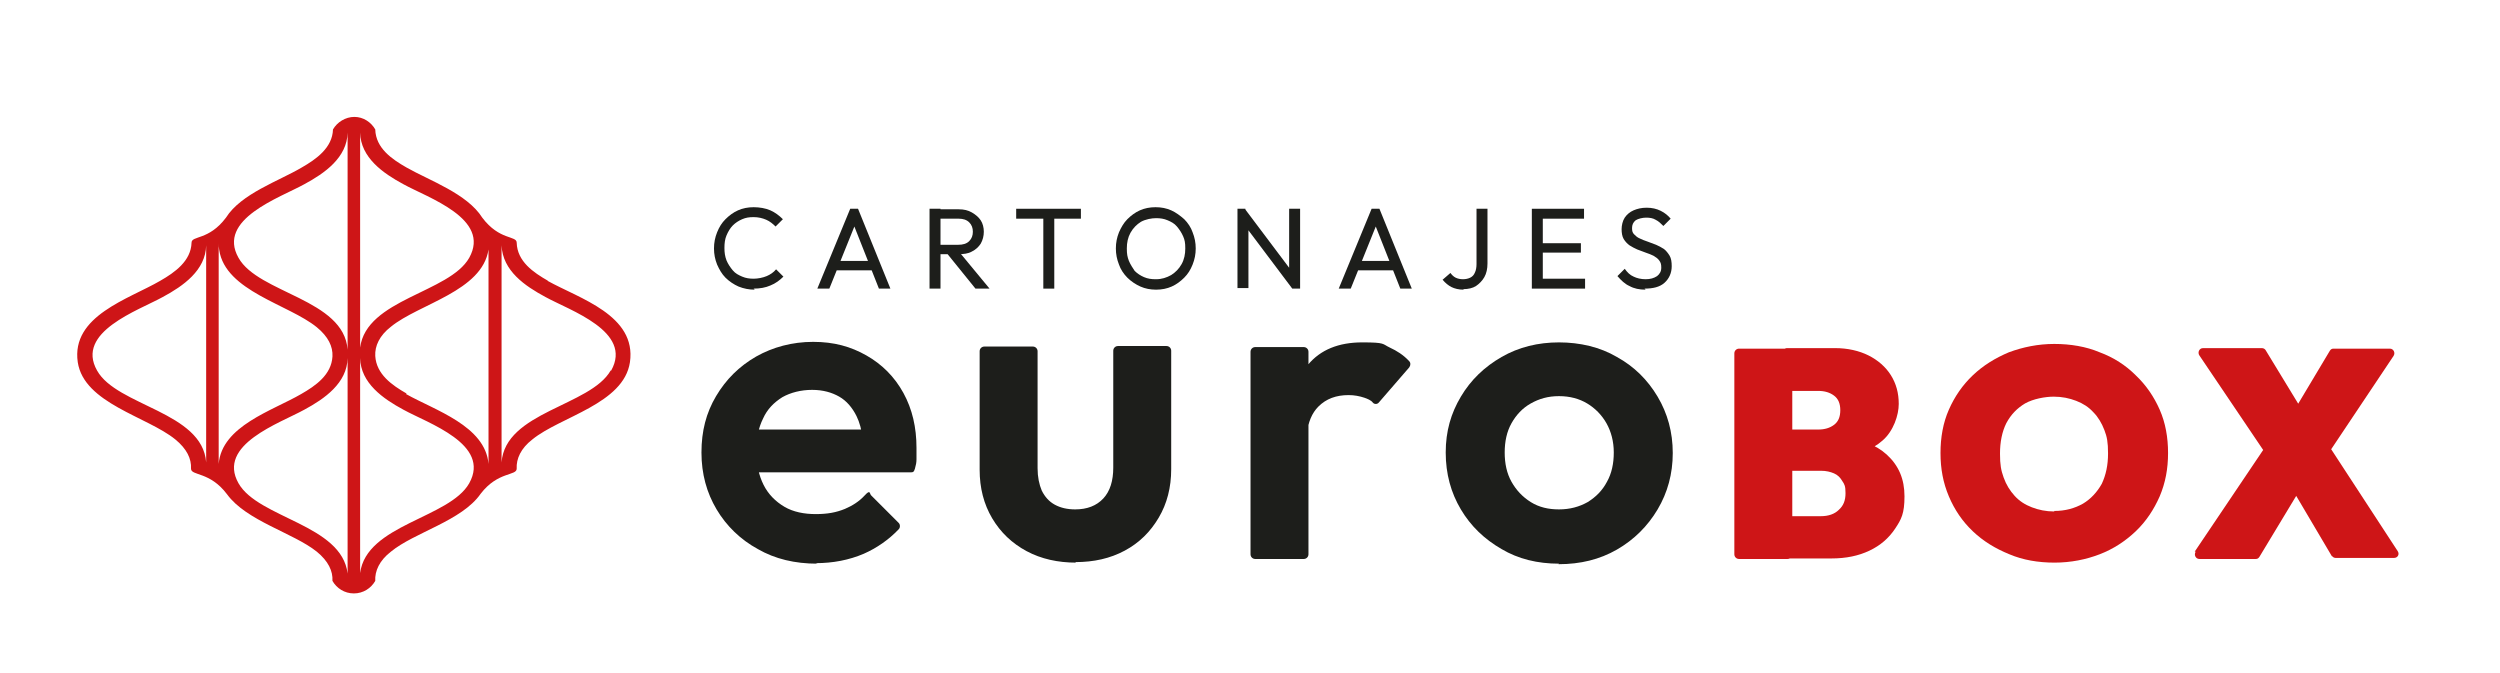
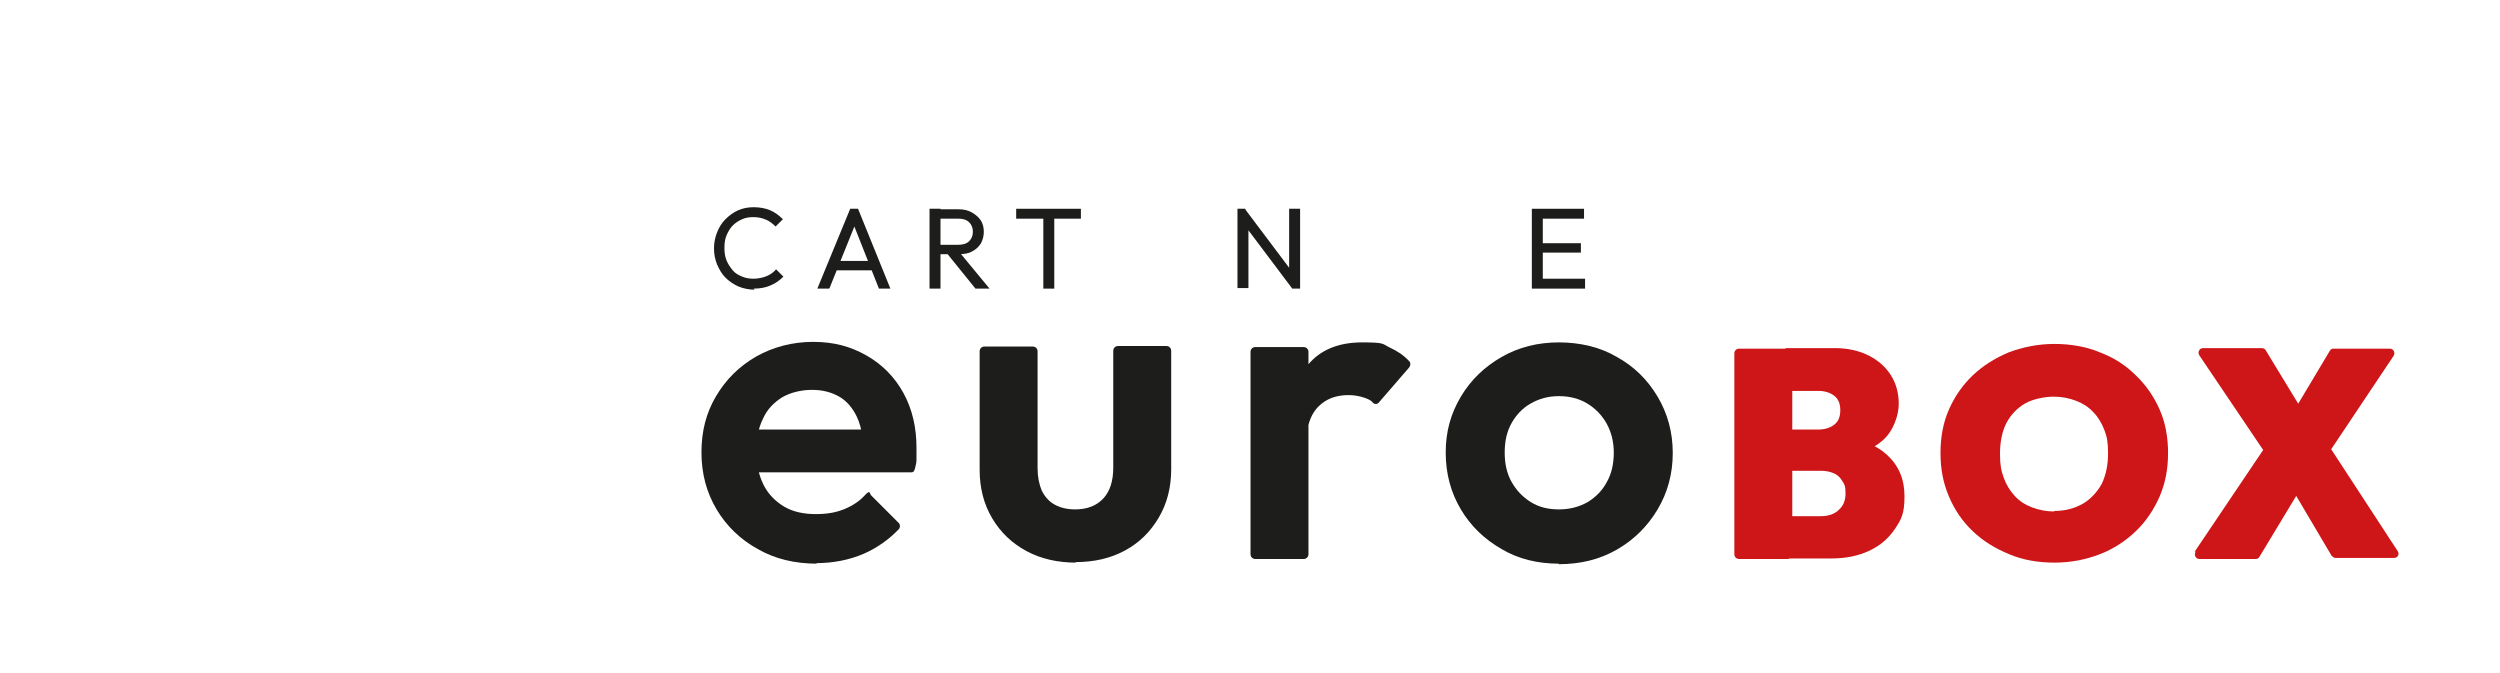
<svg xmlns="http://www.w3.org/2000/svg" id="Capa_1" version="1.1" viewBox="0 0 479 129">
  <defs>
    <style>
      .st0 {
        fill: #1d1e1b;
      }

      .st1 {
        fill: #ce1517;
      }
    </style>
  </defs>
-   <path class="st1" d="M105,53.8c-2.8-1.6-5.9-3.7-6-7.3h0,0c0-1.4-3.3-.4-6.6-4.8h0c-2.9-4.6-10.1-7.1-14.5-9.6-2.8-1.6-5.9-3.7-6-7.3-.8-1.4-2.3-2.4-4-2.4s-3.3,1-4.1,2.4c-.1,3.5-3.2,5.7-6,7.3-4.4,2.6-11.6,5-14.5,9.6h0c-3.3,4.4-6.6,3.4-6.6,4.8-.1,3.5-3.2,5.7-6,7.3-6,3.5-17.1,6.7-15.8,15.6,1.2,7.9,13.3,10.4,18.7,14.8,2.2,1.8,3.1,3.7,3,5.6h0c0,1.4,3.6.5,6.9,4.9h0c3.7,5.1,12.7,7.4,17.2,11,2.2,1.8,3.1,3.7,3,5.6.8,1.4,2.3,2.4,4.1,2.4s3.3-1,4.1-2.4c-.1-1.9.8-3.9,3-5.6,4.5-3.7,13.6-5.9,17.2-11.1h0c3.3-4.3,6.9-3.4,6.9-4.8h0c-.1-1.9.8-3.9,3-5.6,5.4-4.4,17.5-6.8,18.7-14.8,1.3-9-9.7-12.2-15.8-15.6ZM58.3,35.3c3.9-2.1,8.2-5.1,8.3-9.9v42.1c0-.2,0-.3,0-.5-.7-9.7-17.1-10.8-20.9-17.6-4.2-7.4,7.9-11.5,12.6-14.1ZM18.6,71c-4.2-7.4,7.9-11.5,12.6-14.1,3.9-2.1,8.2-5.1,8.3-9.9v42.1c0-.2,0-.3,0-.5-.7-9.7-17.1-10.8-20.9-17.6ZM39.6,89.8c0,0,0-.2,0-.2v.2s0,0,0,0ZM41.9,88.9v-42.3s0,0,0,0c0,.4,0,.8.1,1.3,1.2,7.9,13.3,10.4,18.7,14.8,2.2,1.8,3.1,3.7,3,5.6h0c-.2,3.5-3.2,5.6-6,7.2-5.5,3.2-15.2,6.1-15.8,13.4ZM45.7,92.6c-4.2-7.4,7.9-11.5,12.6-14.1,3.9-2.1,8.2-5.1,8.3-9.9v41.3c-1.1-9.4-17.1-10.6-20.9-17.3ZM66.7,68.2c0,0,0-.2,0-.2v.2s0,0,0,0ZM77.3,35.3c4.7,2.6,16.8,6.6,12.6,14.1-3.8,6.7-19.7,7.9-20.9,17.2V25.4c.1,4.8,4.4,7.8,8.3,9.9ZM89.9,92.6c-3.8,6.7-19.7,7.9-20.9,17.2v-41.2c.1,4.8,4.4,7.8,8.3,9.9,4.7,2.6,16.8,6.6,12.6,14.1ZM77.9,75.4c-2.8-1.6-5.8-3.7-6-7.2h0c-.1-1.9.8-3.9,3-5.6,5.4-4.4,17.5-6.8,18.7-14.8,0-.2,0-.4,0-.6v41.7c-.6-7.3-10.3-10.3-15.8-13.4ZM96.1,89.8v-.2c0,0,0,.2,0,.2h0ZM117,71c-3.9,6.8-20.2,7.9-20.9,17.6,0,.2,0,.3,0,.5v-42.1c.2,4.9,4.5,7.8,8.4,9.9,4.7,2.6,16.8,6.6,12.6,14.1Z" />
  <g>
    <path class="st0" d="M156.6,108c-4.3,0-8.1-.9-11.4-2.8-3.3-1.8-6-4.4-7.9-7.6-1.9-3.2-2.9-6.8-2.9-10.9s.9-7.6,2.8-10.8c1.9-3.2,4.4-5.7,7.7-7.6,3.2-1.8,6.9-2.8,10.9-2.8s7.2.9,10.2,2.6c3,1.7,5.4,4.1,7.1,7.2,1.7,3.1,2.5,6.6,2.5,10.5s0,1.5,0,2.2c0,.6-.1,1.1-.3,1.8s-.4.7-.9.7h-32.6c-.5,0-.9-.3-.9-.8v-6.5c0-.5.4-.9.9-.9h25.6c.8,0,1.2,1,.5,1.5l-1.2.9c-.5.4-1.3,0-1.4-.6-.2-1.7-.6-3.2-1.2-4.4-.8-1.6-1.9-2.9-3.3-3.7-1.4-.8-3.1-1.3-5.2-1.3s-4.1.5-5.7,1.4c-1.6,1-2.9,2.3-3.7,4.1-.9,1.8-1.3,3.9-1.3,6.3s.5,4.6,1.4,6.4c.9,1.8,2.3,3.2,4,4.2,1.7,1,3.8,1.4,6,1.4s3.9-.3,5.6-1c1.4-.6,2.7-1.4,3.8-2.6s.9-.3,1.2,0l5.3,5.3c.3.3.3.9,0,1.2-1.9,2-4.2,3.6-6.7,4.7-2.8,1.2-5.9,1.8-9.2,1.8Z" />
    <path class="st0" d="M206.2,107.8c-3.5,0-6.7-.7-9.5-2.2-2.8-1.5-5-3.6-6.6-6.3-1.6-2.7-2.4-5.8-2.4-9.3v-22.7c0-.5.4-.9.9-.9h9.3c.5,0,.9.4.9.9v22.4c0,1.7.3,3.1.8,4.3.6,1.2,1.4,2.1,2.5,2.7,1.1.6,2.4.9,3.9.9,2.3,0,4.1-.7,5.4-2.1,1.3-1.4,1.9-3.4,1.9-5.9v-22.4c0-.5.4-.9.9-.9h9.3c.5,0,.9.4.9.9v22.7c0,3.5-.8,6.6-2.4,9.3-1.6,2.7-3.7,4.8-6.5,6.3-2.8,1.5-5.9,2.2-9.5,2.2Z" />
    <path class="st0" d="M239.6,106.2v-38.8c0-.5.4-.9.9-.9h9.3c.5,0,.9.4.9.9v38.8c0,.5-.4.9-.9.9h-9.3c-.5,0-.9-.4-.9-.9ZM249.3,83.8l-2.6-1.8c-.3-.2-.4-.5-.4-.8.6-4.7,2-8.5,4.3-11.3,2.4-2.9,5.9-4.3,10.4-4.3s3.8.3,5.3,1c1.3.6,2.6,1.4,3.7,2.6.3.3.3.8,0,1.2l-5.8,6.7c-.3.4-.9.4-1.2,0s-1-.7-1.6-.9c-.9-.3-1.9-.5-3-.5-2.4,0-4.3.7-5.8,2.2-1.2,1.2-2,3-2.2,5.3,0,.7-.8,1-1.4.6Z" />
    <path class="st0" d="M298.7,108c-4.1,0-7.8-.9-11-2.8-3.3-1.9-5.9-4.4-7.8-7.6-1.9-3.2-2.9-6.8-2.9-10.9s1-7.5,2.9-10.7c1.9-3.2,4.5-5.7,7.8-7.6,3.3-1.9,7-2.8,11-2.8s7.9.9,11.1,2.8c3.3,1.8,5.9,4.4,7.8,7.6,1.9,3.2,2.9,6.8,2.9,10.8s-1,7.6-2.9,10.8c-1.9,3.2-4.5,5.8-7.8,7.7-3.3,1.9-7,2.8-11.2,2.8ZM298.7,97.6c2.1,0,3.9-.5,5.5-1.4,1.6-1,2.8-2.2,3.7-3.9.9-1.6,1.3-3.5,1.3-5.6s-.5-4-1.4-5.6c-.9-1.6-2.2-2.9-3.7-3.8-1.5-.9-3.3-1.4-5.4-1.4s-3.8.5-5.4,1.4c-1.6.9-2.8,2.2-3.7,3.8-.9,1.6-1.3,3.5-1.3,5.6s.4,4,1.3,5.6c.9,1.6,2.1,2.9,3.7,3.9,1.6,1,3.4,1.4,5.4,1.4Z" />
    <path class="st1" d="M332.3,106.2v-38.5c0-.5.4-.9.9-.9h9.3c.5,0,.9.4.9.9v38.5c0,.5-.4.9-.9.9h-9.3c-.5,0-.9-.4-.9-.9ZM341.5,106.2v-6.4c0-.5.4-.9.9-.9h6.5c1.4,0,2.6-.4,3.4-1.2.9-.8,1.3-1.8,1.3-3.2s-.2-1.7-.6-2.3c-.4-.7-.9-1.2-1.6-1.5-.7-.3-1.5-.5-2.5-.5h-6.5c-.5,0-.9-.4-.9-.9v-6.1c0-.5.4-.9.9-.9h6c1.2,0,2.2-.3,3-.9.8-.6,1.2-1.5,1.2-2.8s-.4-2.2-1.2-2.8c-.8-.6-1.8-.9-3-.9h-6c-.5,0-.9-.4-.9-.9v-6.4c0-.5.4-.9.9-.9h9.2c2.4,0,4.6.5,6.4,1.4,1.8.9,3.3,2.2,4.3,3.8,1,1.6,1.5,3.4,1.5,5.5s-1,5.2-3.1,7c-1.9,1.7-4.5,2.7-8,3-.5,0-.9-.3-.9-.8v-2c0-.5.4-.9.9-.9,3.8.4,6.7,1.5,8.8,3.4,2.3,2.1,3.4,4.7,3.4,8s-.6,4.4-1.8,6.2c-1.2,1.8-2.8,3.2-4.9,4.2-2.1,1-4.5,1.5-7.3,1.5h-8.5c-.5,0-.9-.4-.9-.9Z" />
    <path class="st1" d="M393.7,107.8c-3.2,0-6.1-.5-8.7-1.6-2.7-1.1-5-2.5-7-4.4-2-1.9-3.5-4.1-4.6-6.7-1.1-2.6-1.6-5.3-1.6-8.3s.5-5.8,1.6-8.3c1.1-2.5,2.6-4.7,4.6-6.6,2-1.9,4.3-3.3,6.9-4.4,2.7-1,5.6-1.6,8.7-1.6s6.1.5,8.7,1.6c2.7,1,5,2.5,6.9,4.4,2,1.9,3.5,4.1,4.6,6.6,1.1,2.5,1.6,5.3,1.6,8.3s-.5,5.7-1.6,8.3c-1.1,2.5-2.6,4.8-4.6,6.7-2,1.9-4.3,3.4-6.9,4.4-2.6,1-5.5,1.6-8.7,1.6ZM393.6,97.9c2.1,0,3.9-.5,5.5-1.4,1.5-.9,2.7-2.2,3.6-3.8.8-1.7,1.2-3.6,1.2-5.8s-.2-3.2-.7-4.5c-.5-1.3-1.2-2.5-2.1-3.4-.9-1-2-1.7-3.3-2.2-1.3-.5-2.7-.8-4.3-.8s-3.9.4-5.5,1.3c-1.5.9-2.7,2.1-3.6,3.8-.8,1.6-1.2,3.6-1.2,5.8s.2,3.2.7,4.6c.5,1.4,1.2,2.5,2.1,3.5.9,1,2,1.7,3.3,2.2,1.3.5,2.7.8,4.3.8Z" />
    <path class="st1" d="M420.5,105.7l13.2-19.6c.2-.3.7-.5,1.1-.3l7.6,3.2c.5.2.7.8.4,1.3l-9.9,16.4c-.2.3-.4.4-.7.4h-10.8c-.7,0-1.1-.8-.7-1.4ZM446.8,106.6l-10.1-17.1c-.2-.3-.4-.4-.7-.4h0c-.3,0-.6-.1-.7-.4l-13.9-20.6c-.4-.6,0-1.4.7-1.4h11.3c.3,0,.6.2.7.4l9.8,16.1c.2.3.4.4.7.4h0c.3,0,.6.1.7.4l14.1,21.6c.4.6,0,1.3-.7,1.3h-11.2c-.3,0-.6-.2-.7-.4ZM444.6,88.1l-7.6-3.2c-.5-.2-.7-.8-.4-1.3l9.8-16.4c.2-.3.4-.4.7-.4h10.8c.7,0,1.1.8.7,1.4l-13.1,19.6c-.2.3-.7.5-1.1.3Z" />
  </g>
  <g>
    <path class="st0" d="M144.6,55.5c-1.1,0-2.1-.2-3.1-.6-.9-.4-1.8-1-2.5-1.7-.7-.7-1.2-1.6-1.6-2.5-.4-1-.6-2-.6-3.1s.2-2.1.6-3.1c.4-1,.9-1.8,1.6-2.5.7-.7,1.5-1.3,2.4-1.7.9-.4,1.9-.6,3-.6s2.3.2,3.2.6c.9.4,1.7,1,2.4,1.7l-1.4,1.4c-.5-.5-1.1-1-1.8-1.3-.7-.3-1.5-.5-2.4-.5s-1.5.1-2.2.4c-.7.3-1.3.7-1.8,1.2s-.9,1.2-1.2,1.9c-.3.7-.4,1.5-.4,2.4s.1,1.6.4,2.4c.3.7.7,1.3,1.2,1.9s1.1.9,1.8,1.2,1.4.4,2.2.4,1.8-.2,2.5-.5c.7-.3,1.3-.7,1.8-1.3l1.4,1.4c-.7.7-1.5,1.3-2.5,1.7-.9.4-2,.6-3.2.6Z" />
    <path class="st0" d="M156.6,55.3l6.3-15.3h1.5l6.2,15.3h-2.2l-5.1-12.9h.8l-5.2,12.9h-2.2ZM159.6,51.8v-1.8h8v1.8h-8Z" />
    <path class="st0" d="M178.1,55.3v-15.3h2.1v15.3h-2.1ZM179.5,48.6v-1.7h4.1c.9,0,1.6-.2,2.1-.7.5-.5.7-1.1.7-1.8s-.2-1.3-.7-1.8c-.5-.5-1.2-.7-2-.7h-4.2v-1.8h4.2c1,0,1.8.2,2.5.6.7.4,1.3.9,1.7,1.5.4.6.6,1.4.6,2.2s-.2,1.6-.6,2.3c-.4.6-.9,1.1-1.7,1.5-.7.4-1.6.5-2.5.5h-4.2ZM186.9,55.3l-5.5-6.8,2-.7,6.2,7.5h-2.6Z" />
    <path class="st0" d="M194.7,41.9v-1.9h12.4v1.9h-12.4ZM199.9,55.3v-14.8h2.1v14.8h-2.1Z" />
-     <path class="st0" d="M221.5,55.5c-1.1,0-2.1-.2-3-.6-.9-.4-1.8-1-2.5-1.7-.7-.7-1.3-1.6-1.6-2.5-.4-1-.6-2-.6-3.1s.2-2.1.6-3.1c.4-.9.9-1.8,1.6-2.5.7-.7,1.5-1.3,2.4-1.7.9-.4,1.9-.6,3-.6s2.1.2,3,.6c.9.4,1.7,1,2.5,1.7.7.7,1.3,1.6,1.6,2.5.4,1,.6,2,.6,3.1s-.2,2.1-.6,3.1c-.4,1-.9,1.8-1.6,2.5-.7.7-1.5,1.3-2.4,1.7-.9.4-1.9.6-3,.6ZM221.5,53.5c1.1,0,2-.3,2.9-.8.8-.5,1.5-1.2,2-2.1.5-.9.7-1.9.7-3s-.1-1.6-.4-2.3c-.3-.7-.7-1.3-1.2-1.9s-1.1-.9-1.8-1.2c-.7-.3-1.4-.4-2.2-.4s-2,.2-2.9.7c-.8.5-1.5,1.2-2,2.1-.5.9-.7,1.9-.7,3s.1,1.6.4,2.4c.3.7.7,1.3,1.1,1.9.5.5,1.1.9,1.8,1.2s1.4.4,2.2.4Z" />
    <path class="st0" d="M237.1,55.3v-15.3h1.5l.6,2.4v12.8h-2.1ZM247.6,55.3l-9.4-12.5.3-2.8,9.4,12.5-.3,2.8ZM247.6,55.3l-.6-2.3v-13h2.1v15.3h-1.5Z" />
-     <path class="st0" d="M256.5,55.3l6.3-15.3h1.5l6.2,15.3h-2.2l-5.1-12.9h.8l-5.2,12.9h-2.2ZM259.5,51.8v-1.8h8v1.8h-8Z" />
-     <path class="st0" d="M280.4,55.5c-.9,0-1.7-.2-2.3-.5s-1.2-.8-1.7-1.4l1.5-1.3c.3.4.6.7,1,.9.4.2.9.3,1.4.3s1-.1,1.4-.3.7-.5.9-1c.2-.4.3-1,.3-1.6v-10.6h2.1v10.5c0,1-.2,1.9-.6,2.6s-1,1.3-1.6,1.7-1.5.6-2.4.6Z" />
    <path class="st0" d="M293.5,55.3v-15.3h2.1v15.3h-2.1ZM294.9,41.9v-1.9h8.6v1.9h-8.6ZM294.9,48.4v-1.8h8v1.8h-8ZM294.9,55.3v-1.9h8.8v1.9h-8.8Z" />
-     <path class="st0" d="M315.3,55.5c-1.2,0-2.2-.2-3.1-.7-.9-.4-1.6-1.1-2.3-1.9l1.4-1.4c.5.7,1,1.2,1.7,1.5.6.3,1.4.5,2.3.5s1.6-.2,2.2-.6c.5-.4.8-.9.8-1.6s-.1-1-.4-1.4c-.3-.4-.6-.6-1.1-.9-.4-.2-.9-.4-1.5-.6-.5-.2-1.1-.4-1.6-.6s-1-.5-1.5-.8c-.4-.3-.8-.7-1.1-1.2-.3-.5-.4-1.2-.4-1.9s.2-1.6.6-2.2,1-1.1,1.7-1.4,1.5-.5,2.5-.5,1.9.2,2.7.6c.8.4,1.4.9,1.9,1.5l-1.4,1.4c-.5-.5-.9-.9-1.5-1.2-.5-.3-1.1-.4-1.8-.4s-1.5.2-2,.5c-.5.4-.7.9-.7,1.5s.1.9.4,1.2.6.6,1.1.8c.4.2.9.4,1.5.6.5.2,1.1.4,1.6.6s1,.5,1.5.8c.4.3.8.8,1.1,1.3s.4,1.2.4,2c0,1.3-.5,2.4-1.4,3.2s-2.2,1.1-3.8,1.1Z" />
  </g>
</svg>